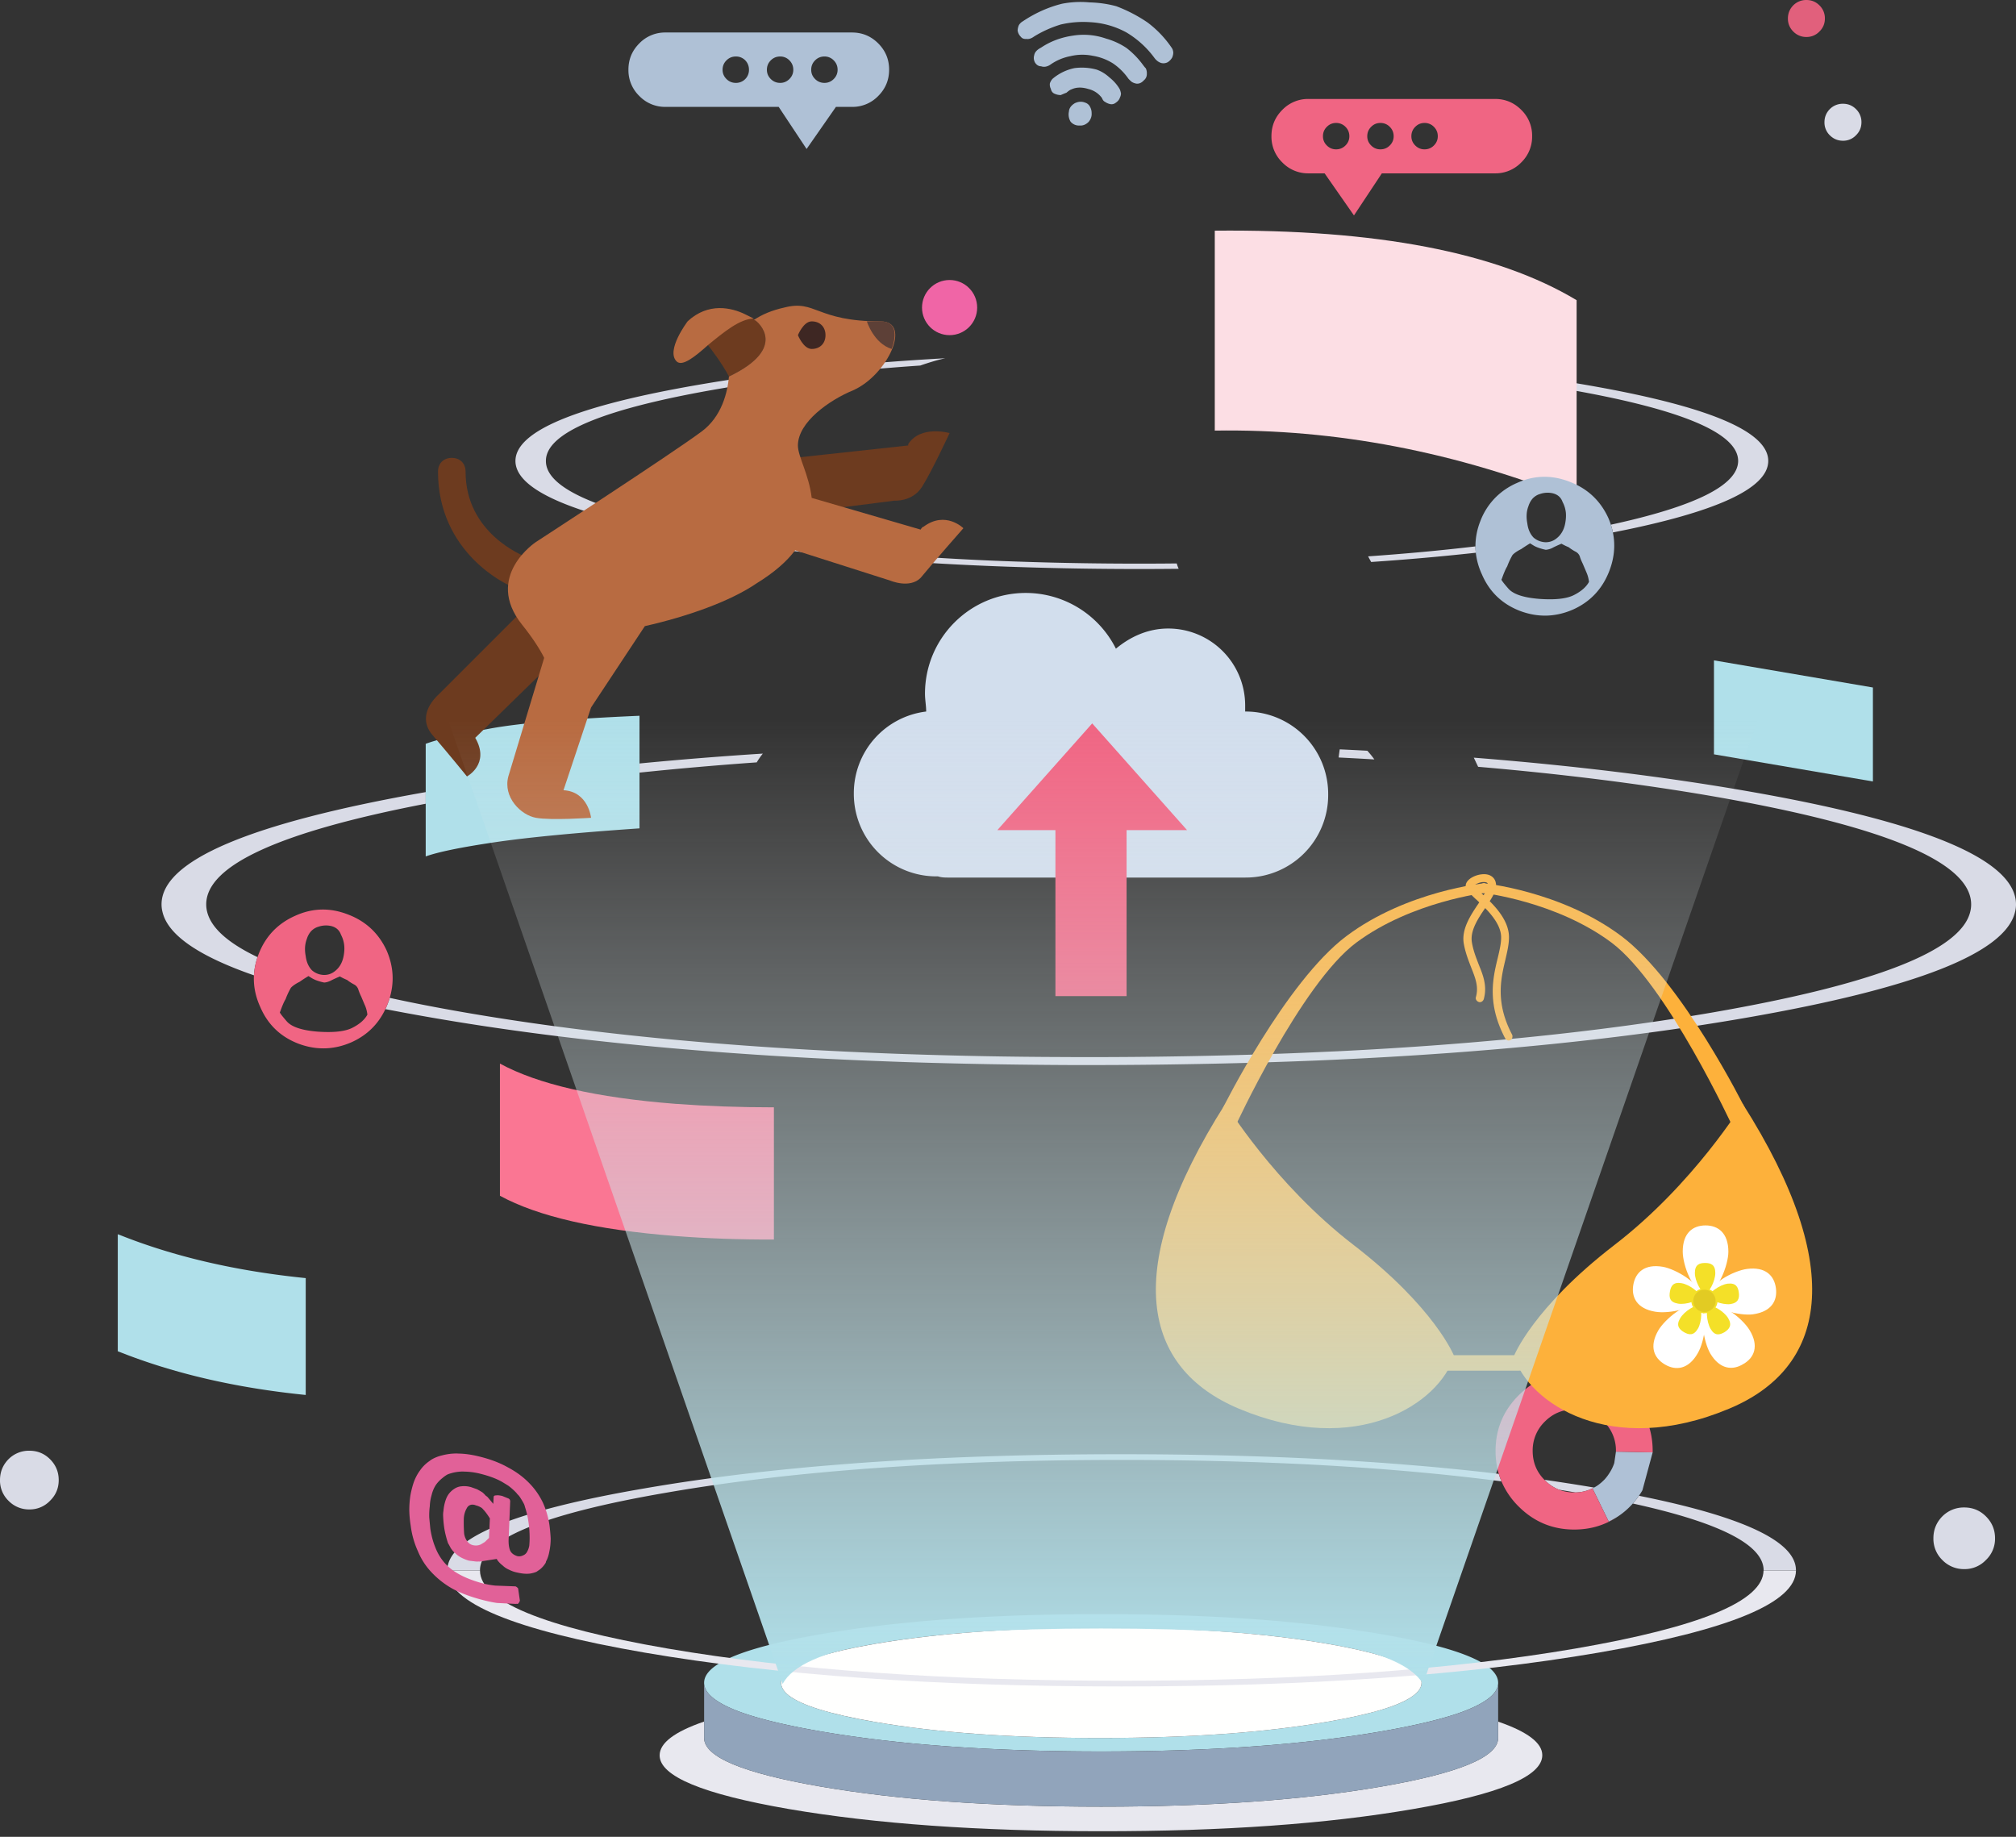
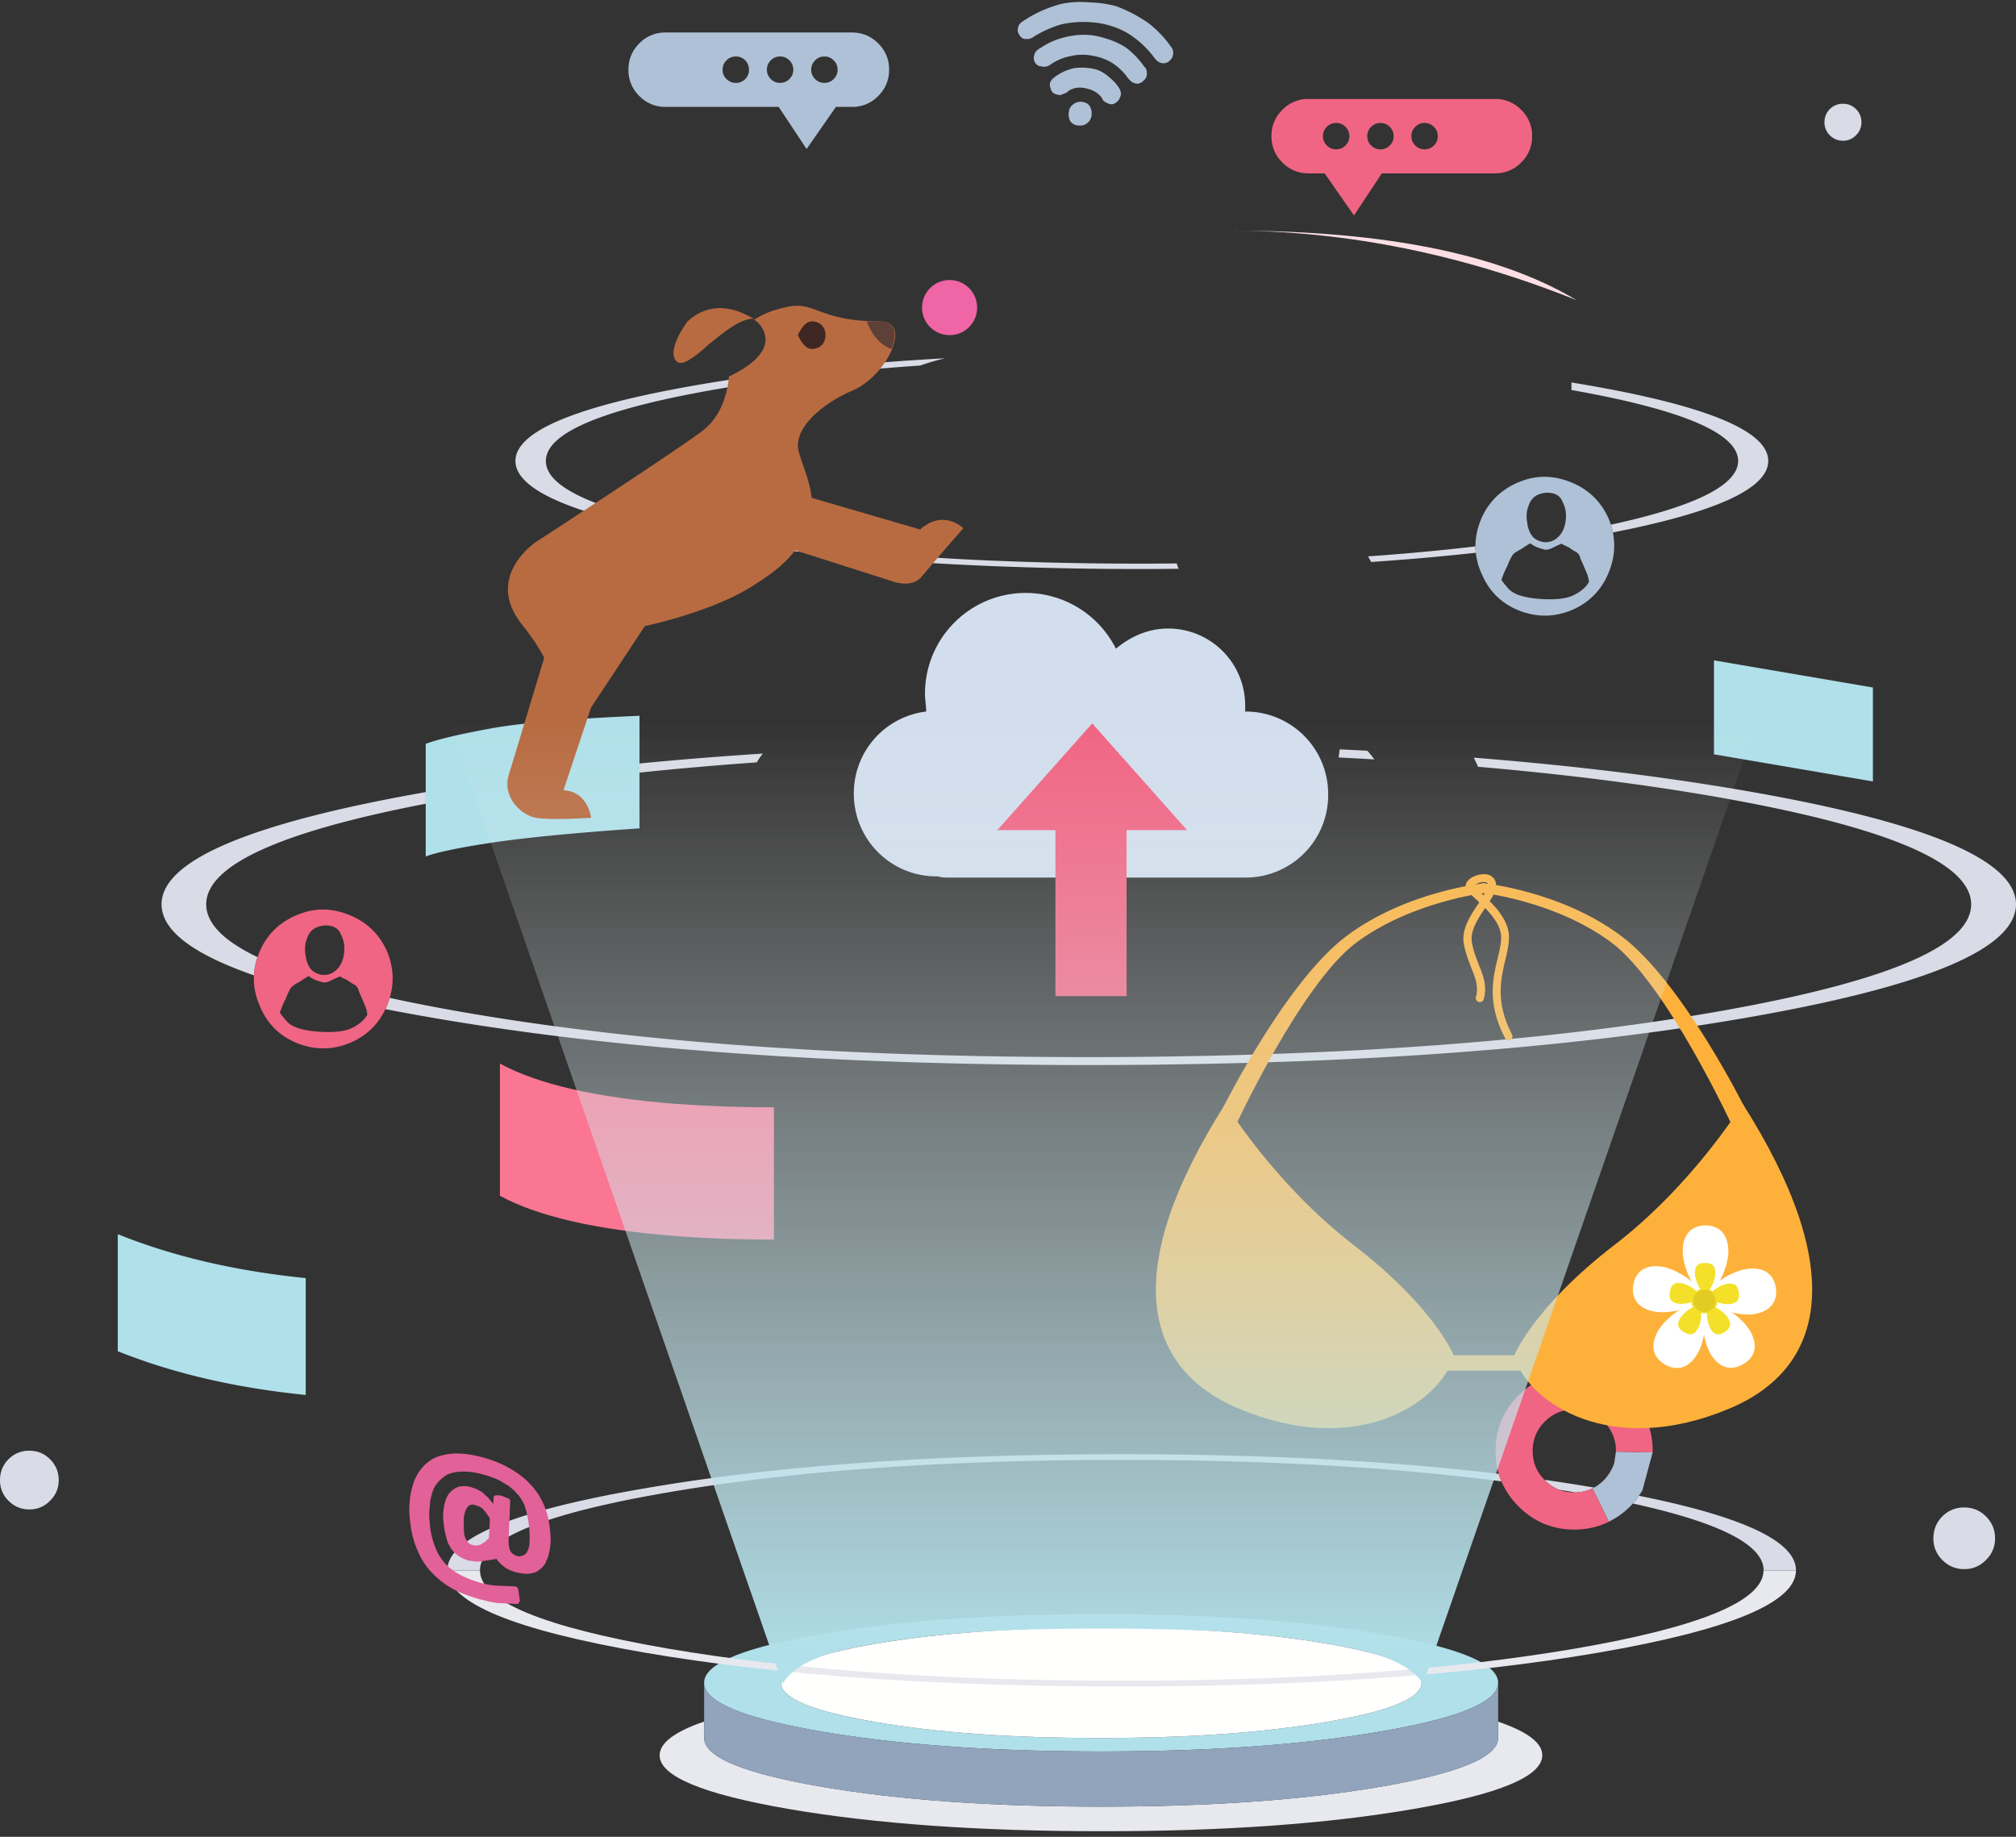
<svg xmlns="http://www.w3.org/2000/svg" xmlns:xlink="http://www.w3.org/1999/xlink" width="180" height="164" viewBox="0 0 180 164">
  <rect x="0" y="0" width="180" height="164" fill="#333333" stroke="none" />
  <defs>
    <path id="a" d="M6.864 1.734v-.02C6.86.926 6.352.533 5.342.533c-.149 0-.309.009-.48.026L.2.316 4.863.56c.17-.017.33-.026.48-.026 1.018 0 1.526.4 1.521 1.2" />
    <linearGradient id="b" x1="-416.893%" x2="-69.336%" y1="118.055%" y2="46.49%">
      <stop offset="0%" stop-color="#FFFFFE" />
      <stop offset="100%" stop-color="#71C6CD" />
    </linearGradient>
    <linearGradient id="d" x1="50%" x2="50%" y1="0%" y2="100%">
      <stop offset="0%" stop-color="#EEE" stop-opacity="0" />
      <stop offset="100%" stop-color="#B0E0EA" />
    </linearGradient>
  </defs>
  <g fill="none" fill-rule="evenodd">
-     <path fill="#E1607C" d="M159.635 1.651c0-.457.16-.848.478-1.174A1.619 1.619 0 0 1 161.286 0c.457 0 .845.16 1.163.477a1.6 1.6 0 0 1 .488 1.174c0 .457-.162.845-.488 1.163a1.566 1.566 0 0 1-1.163.488 1.6 1.6 0 0 1-1.173-.488 1.583 1.583 0 0 1-.478-1.163" />
    <path fill="#D9DBE6" d="M162.899 10.915c0-.457.159-.848.477-1.174a1.62 1.62 0 0 1 1.174-.477c.457 0 .844.159 1.163.477a1.6 1.6 0 0 1 .488 1.174c0 .457-.163.844-.488 1.163a1.565 1.565 0 0 1-1.163.488c-.457 0-.848-.163-1.174-.488a1.583 1.583 0 0 1-.477-1.163M172.625 137.346c0-.762.266-1.414.796-1.956a2.696 2.696 0 0 1 1.956-.796c.762 0 1.408.265 1.938.796.543.542.814 1.194.814 1.956a2.61 2.61 0 0 1-.814 1.938 2.61 2.61 0 0 1-1.938.814 2.668 2.668 0 0 1-1.956-.814 2.64 2.64 0 0 1-.796-1.938M0 132.148c0-.725.253-1.346.758-1.863a2.568 2.568 0 0 1 1.863-.758c.725 0 1.34.253 1.846.758.517.517.775 1.138.775 1.863 0 .725-.258 1.34-.775 1.846a2.486 2.486 0 0 1-1.846.775 2.54 2.54 0 0 1-1.863-.775A2.513 2.513 0 0 1 0 132.148M145.788 134.241c.195-.215.376-.446.544-.692 9.366 1.88 14.04 4.1 14.02 6.66v.016h-2.885v-.017c0-2.27-3.893-4.26-11.679-5.967m-7.895-2.118c1.515.217 2.994.448 4.434.693a3.571 3.571 0 0 1-1.673.437c-.476-.083-.957-.162-1.442-.24a3.7 3.7 0 0 1-1.278-.848l-.041-.042m-3.833.14c-9.78-1.274-21.083-1.912-33.906-1.912-15.835 0-29.346.968-40.533 2.901-11.187 1.913-16.775 4.231-16.764 6.956v.017H39.94v-.017c0-2.868 5.868-5.307 17.604-7.318 11.747-2.033 25.95-3.05 42.61-3.05 12.64 0 23.862.585 33.667 1.756.068.226.147.449.24.667M122.084 67.03c.234.259.443.517.627.775-1.055-.063-2.118-.12-3.19-.173.026-.22.058-.463.099-.726.826.039 1.647.08 2.464.124M50.53 43.615c1.122.727 2.77 1.416 4.945 2.069 2.335.7 5.277 1.356 8.827 1.97.843.144 1.7.281 2.572.412 6.487.989 13.756 1.654 21.807 1.994a319.326 319.326 0 0 0 16.385.247l.05.165c.037.109.078.213.123.313a330.158 330.158 0 0 1-16.368-.23c-8.615-.336-16.384-1.023-23.308-2.06a150.839 150.839 0 0 1-3.173-.512c-3.28-.567-6.07-1.168-8.365-1.805-2.194-.61-3.936-1.253-5.226-1.928-1.838-.96-2.764-1.984-2.777-3.075v-.016c0-2.66 5.456-4.929 16.368-6.808 6.517-1.123 13.852-1.911 22.006-2.365-.67.149-1.412.366-2.226.651-6.533.447-12.49 1.134-17.868 2.06-10.395 1.78-15.582 3.934-15.56 6.462v.016c.003.856.6 1.67 1.788 2.44m42.454 23.506c-2.425.02-4.81.06-7.154.115-.483-.238-.939-.46-1.368-.668 2.913-.073 5.888-.12 8.925-.14-.149.22-.283.45-.403.693m-24.874.164a6.365 6.365 0 0 0-.544.783c-3.607.257-7.096.562-10.467.915v-.816a335.19 335.19 0 0 1 11.01-.882M22.996 85.458a6.06 6.06 0 0 0-.322 1.624c-4.972-1.728-7.694-3.618-8.168-5.67a2.72 2.72 0 0 1-.082-.66c-.01-3.915 7.852-7.258 23.588-10.03v1.039c-13.076 2.52-19.61 5.518-19.599 8.991 0 .22.027.44.083.66.352 1.43 1.852 2.78 4.5 4.046m95.818 9.174l-.882.04c-3.788.16-7.69.273-11.703.339a490.81 490.81 0 0 1-8.778.082h-1.689c-2.562-.011-5.081-.038-7.558-.082-2.38-.043-4.72-.1-7.022-.173a534.5 534.5 0 0 1-2.958-.108c-14.906-.585-28.1-1.87-39.586-3.857a205.686 205.686 0 0 1-4.228-.774 7.389 7.389 0 0 0 .387-1.005c2.04.448 4.27.882 6.693 1.301 10.602 1.833 22.718 3.033 36.346 3.602a329.2 329.2 0 0 0 2.959.115 448.195 448.195 0 0 0 14.027.264c.791.006 1.585.008 2.382.008h.157a484.731 484.731 0 0 0 8.25-.074c4.288-.073 8.441-.202 12.461-.387.435-.02.87-.04 1.303-.058 12.492-.614 23.673-1.77 33.544-3.47 14.483-2.516 22.148-5.51 22.994-8.983.055-.22.083-.44.083-.66 0-3.769-7.693-6.989-23.077-9.659-6.425-1.107-13.405-1.983-20.943-2.629l-.387-.816c8.766.694 16.832 1.678 24.198 2.95C171.929 73.39 180 76.775 180 80.753c0 .22-.027.44-.082.66-.858 3.681-8.902 6.84-24.132 9.478-10.818 1.875-23.142 3.122-36.973 3.742m25.195-47.094a6.1 6.1 0 0 0-.181-.692c7.537-1.635 11.326-3.525 11.365-5.67v-.017c0-2.468-4.961-4.58-14.885-6.338v-.676c.41.068.817.137 1.22.206 10.913 1.88 16.363 4.149 16.352 6.808v.016c-.03 2.44-4.654 4.56-13.87 6.363m-12.24 1.813a220.9 220.9 0 0 1-9.346.824l-.272-.502c3.35-.234 6.544-.53 9.585-.89.002.19.012.379.033.568" />
-     <path fill="#FCDEE4" d="M140.77 26.803c-7.111-4.276-17.88-6.346-32.308-6.208v17.851c10.786-.172 21.556 1.898 32.307 6.208V26.803z" />
+     <path fill="#FCDEE4" d="M140.77 26.803c-7.111-4.276-17.88-6.346-32.308-6.208c10.786-.172 21.556 1.898 32.307 6.208V26.803z" />
    <path fill="#FA7693" d="M44.637 94.961c3.385 1.846 8.605 3.044 15.66 3.594 2.802.209 5.736.313 8.802.313v11.802c-3.066.01-6-.093-8.802-.313-7.055-.55-12.275-1.747-15.66-3.594V94.961z" />
    <path fill="#E8E8EF" d="M133.764 153.717c2.626.903 3.94 1.9 3.94 2.991.01 1.89-3.836 3.495-11.54 4.814-7.713 1.33-17.005 1.989-27.873 1.978-10.857 0-20.137-.66-27.84-1.978-7.704-1.33-11.555-2.93-11.555-4.797 0-1.101 1.324-2.106 3.972-3.017v1.467c0 1.693 3.462 3.138 10.385 4.336 6.934 1.197 15.29 1.796 25.071 1.796 9.758 0 18.105-.599 25.039-1.796 6.934-1.198 10.4-2.643 10.4-4.336v-1.458" />
    <path fill="#B0E0EA" d="M10.516 120.643v-10.451a.844.844 0 0 0 .165.066c4.869 1.945 10.407 3.23 16.616 3.857v10.434c-6.209-.626-11.747-1.907-16.616-3.84a.844.844 0 0 1-.165-.066m52.352 29.653v-.05c0-1.691 3.467-3.137 10.401-4.334 6.934-1.198 15.28-1.797 25.039-1.797 9.78 0 18.132.6 25.055 1.797 6.934 1.197 10.4 2.643 10.4 4.335v.05c-.032.867-.994 1.675-2.884 2.422-.089.035-.18.07-.272.108-1.713.628-4.128 1.213-7.244 1.755-6.934 1.198-15.28 1.797-25.039 1.797-9.78 0-18.137-.6-25.071-1.797-3.127-.544-5.547-1.131-7.261-1.764l-.256-.099c-1.879-.747-2.835-1.555-2.868-2.423m63.33 1.088c.483-.362.725-.741.725-1.137 0-1.352-2.797-2.511-8.39-3.478-5.583-.967-12.318-1.45-20.209-1.45-7.868.01-14.599.494-20.192 1.45-5.594.967-8.39 2.126-8.39 3.478 0 .396.23.775.692 1.137.186.144.408.283.668.42 1.346.72 3.684 1.366 7.013 1.937 5.594.967 12.335 1.445 20.226 1.434 7.868 0 14.598-.483 20.192-1.45 3.3-.567 5.625-1.202 6.972-1.904.27-.143.5-.289.693-.437M38.01 71.761v-5.35c1.066-.395 2.934-.84 5.604-1.334 2.67-.506 7.165-.896 13.484-1.17V73.96c-5.725.396-10.06.814-13.006 1.253-2.956.44-4.983.857-6.082 1.253V71.76m129.214-1.987l-14.192-2.423v-8.39l14.192 2.423v8.39" />
    <path fill="#91A4BB" d="M62.868 153.708v-3.412c.033.868.99 1.676 2.868 2.423l.256.1c1.714.632 4.134 1.22 7.26 1.763 6.935 1.198 15.292 1.797 25.072 1.797 9.758 0 18.105-.6 25.039-1.797 3.116-.542 5.531-1.127 7.244-1.755l.272-.108c1.89-.747 2.852-1.555 2.885-2.423v4.88c0 1.692-3.467 3.137-10.401 4.335-6.934 1.197-15.28 1.796-25.039 1.796-9.78 0-18.137-.599-25.071-1.796-6.923-1.198-10.385-2.643-10.385-4.336v-1.467" />
    <path fill="#AFC1D6" d="M64.516 6.23c0 .32.116.594.347.825.23.23.51.346.84.346a1.153 1.153 0 0 0 1.17-1.17c0-.33-.11-.61-.329-.841a1.145 1.145 0 0 0-.84-.346c-.33 0-.61.115-.841.346-.231.23-.347.51-.347.84zm14.869 0c0 .913-.325 1.693-.973 2.341a3.19 3.19 0 0 1-2.34.973h-1.435l-2.62 3.758-2.49-3.758H59.423a3.19 3.19 0 0 1-2.34-.973 3.191 3.191 0 0 1-.973-2.34v-.017c0-.912.324-1.692.972-2.34a3.191 3.191 0 0 1 2.341-.973h16.648c.913 0 1.693.324 2.341.972.648.649.973 1.429.973 2.341v.016zm-6.61-.84c-.231.23-.346.51-.346.84 0 .32.115.594.346.825.23.23.51.346.84.346.32 0 .594-.116.825-.346.23-.231.346-.506.346-.825 0-.33-.116-.61-.346-.84a1.125 1.125 0 0 0-.825-.346c-.33 0-.61.115-.84.346zm-3.956 0c-.231.23-.346.51-.346.84 0 .32.115.594.346.825.23.23.51.346.84.346.32 0 .594-.116.825-.346.23-.231.346-.506.346-.825 0-.33-.116-.61-.346-.84a1.125 1.125 0 0 0-.825-.346c-.33 0-.61.115-.84.346zM94.846.33A8.584 8.584 0 0 1 97.27.213c.846.022 1.649.137 2.407.346.989.374 1.918.857 2.786 1.45a9.447 9.447 0 0 1 2.142 2.242c.077.1.127.231.149.396.01.132-.017.286-.083.462a1.137 1.137 0 0 1-.412.445.796.796 0 0 1-.527.082c-.242-.055-.456-.203-.643-.445a8.485 8.485 0 0 0-2.539-2.308 7.598 7.598 0 0 0-3.28-.906 8.792 8.792 0 0 0-2.571.214c-.857.264-1.649.621-2.374 1.071-.242.176-.467.248-.676.215-.22.021-.39-.044-.51-.198a.975.975 0 0 1-.28-.56c.01-.176.049-.336.115-.479a.986.986 0 0 1 .362-.346c1.1-.736 2.27-1.258 3.511-1.566zm3.066 5.884c.407.143.786.373 1.137.692.385.308.687.649.907 1.022.055.1.099.237.132.412a.847.847 0 0 1-.099.38c-.055.175-.181.33-.38.461a.578.578 0 0 1-.477.115 1.226 1.226 0 0 1-.462-.197c-.12-.055-.214-.17-.28-.347a2.102 2.102 0 0 0-1.22-.807c-.571-.176-1.071-.165-1.5.033-.11.033-.258.132-.445.296-.253.1-.423.17-.51.215-.188 0-.369-.039-.545-.116-.187-.077-.302-.225-.346-.445a.816.816 0 0 1-.082-.494c.077-.209.181-.363.313-.462a4.386 4.386 0 0 1 1.88-.89 5 5 0 0 1 1.977.132zm1.45-.56a4.85 4.85 0 0 0-1.813-.676 4.54 4.54 0 0 0-1.961.033 4.625 4.625 0 0 0-1.846.79c-.275.166-.539.204-.791.116-.21 0-.385-.104-.528-.313a.839.839 0 0 1-.082-.676c.044-.263.247-.489.61-.676.835-.56 1.785-.917 2.851-1.071a6.054 6.054 0 0 1 2.95.264 6.39 6.39 0 0 1 1.83.84c.528.407.995.88 1.402 1.418.186.253.29.38.313.38.077.164.11.334.099.51a.705.705 0 0 1-.264.577c-.198.22-.418.319-.66.297a1.182 1.182 0 0 1-.412-.149 2.67 2.67 0 0 1-.313-.296 5.296 5.296 0 0 0-1.384-1.368zm-3.395 3.56c.318-.154.626-.17.923-.05a.718.718 0 0 1 .412.33c.11.187.165.385.165.594.022.285-.066.55-.264.79-.242.242-.51.353-.807.33a.971.971 0 0 1-.808-.346 1.25 1.25 0 0 1-.148-.906c.021-.297.197-.544.527-.742zm50.365 124.335c-.168.246-.35.477-.544.692a6.683 6.683 0 0 1-1.442 1.228c-.227.14-.463.27-.709.388l-1.45-2.967a2.7 2.7 0 0 0 .14-.074c.106-.056.208-.117.305-.182.196-.136.383-.292.56-.47l.058-.057c.162-.174.307-.363.437-.569a3.79 3.79 0 0 0 .445-.915l.148-1.013 3.28.065-.914 3.38a5.23 5.23 0 0 1-.314.494zm-5.002-83.192c-.143-.297-.231-.511-.264-.643a.772.772 0 0 0-.363-.445 3.933 3.933 0 0 1-.643-.412 5.051 5.051 0 0 1-.642-.313c-.308.131-.55.241-.726.33a1.602 1.602 0 0 1-.676.214 4.541 4.541 0 0 1-.741-.215 2.276 2.276 0 0 1-.346-.165 18.25 18.25 0 0 1-.314-.197 15.639 15.639 0 0 0-.79.51c-.352.176-.61.352-.776.528a6.533 6.533 0 0 0-.478 1.022c-.131.209-.285.56-.461 1.055a.868.868 0 0 1-.05.115c-.022.044.187.32.627.825.44.494 1.357.796 2.753.906 1.395.1 2.417-.01 3.065-.33.66-.33 1.116-.725 1.369-1.186a2.871 2.871 0 0 0-.215-.824l-.33-.775zm-1.987-2.662c.23-.304.375-.686.437-1.146.044-.283.052-.555.025-.816a2.607 2.607 0 0 0-.289-.915c-.142-.406-.433-.665-.873-.774a2.08 2.08 0 0 0-1.154.066c-.23.065-.44.192-.626.379-.124.137-.223.289-.297.453-.04.081-.073.166-.099.255-.176.451-.209.962-.099 1.533.066.528.253.95.56 1.27l.083.066c.279.21.598.326.956.346.396.01.747-.116 1.055-.38.121-.098.228-.211.321-.337zm.965-4.616c1.51.615 2.61 1.672 3.296 3.173a6.65 6.65 0 0 1 .404 1.286c.233 1.139.126 2.287-.321 3.445-.616 1.593-1.687 2.736-3.214 3.429-1.572.692-3.16.736-4.764.132-1.594-.616-2.725-1.704-3.396-3.264a6.21 6.21 0 0 1-.544-1.929c-.02-.19-.031-.379-.033-.568a6.096 6.096 0 0 1 .429-2.234 6.022 6.022 0 0 1 1.442-2.209 6.186 6.186 0 0 1 1.838-1.22c1.527-.692 3.088-.73 4.681-.115.061.023.122.048.182.074z" />
    <path fill="#F06583" d="M28.418 82.747c-.231.066-.44.192-.627.379a1.809 1.809 0 0 0-.395.709c-.176.45-.21.961-.1 1.533.067.527.254.95.561 1.269.297.253.643.39 1.039.412.395.011.747-.115 1.055-.379.417-.34.67-.835.758-1.484.099-.637.01-1.214-.264-1.73-.143-.407-.434-.665-.874-.775a2.08 2.08 0 0 0-1.153.066zm3.61 5.703a.722.722 0 0 1-.033-.099.772.772 0 0 0-.363-.445 3.933 3.933 0 0 1-.643-.412 5.051 5.051 0 0 1-.643-.313c-.307.132-.55.242-.725.33a1.86 1.86 0 0 1-.453.181 1.21 1.21 0 0 1-.223.033 4.541 4.541 0 0 1-.742-.214 2.68 2.68 0 0 1-.486-.256 5.674 5.674 0 0 1-.173-.107l-.058.033a11.63 11.63 0 0 0-.733.478c-.316.158-.555.314-.717.47l-.058.057a6.49 6.49 0 0 0-.478 1.022c-.132.21-.286.56-.462 1.055a.887.887 0 0 1-.049.116c-.022.044.187.319.626.824.44.494 1.358.796 2.753.907 1.396.098 2.418-.011 3.066-.33.66-.33 1.115-.725 1.368-1.187a2.86 2.86 0 0 0-.214-.824l-.025-.05-.305-.725a4.718 4.718 0 0 1-.23-.544zm88.45-76.285c0-.33-.115-.61-.346-.841a1.145 1.145 0 0 0-.84-.346c-.32 0-.594.115-.825.346-.23.23-.346.51-.346.84 0 .32.115.594.346.825.23.23.506.346.824.346.33 0 .61-.116.84-.346.232-.231.347-.506.347-.824zm27.082 117.51l-3.28-.065v-.066a3.572 3.572 0 0 0-1.088-2.621 3.572 3.572 0 0 0-2.62-1.088c-1.033 0-1.913.362-2.638 1.088a3.572 3.572 0 0 0-1.088 2.62c0 1.015.349 1.875 1.047 2.58l.041.042c.383.383.81.666 1.278.848.42.16.873.24 1.36.24h.082a3.571 3.571 0 0 0 1.533-.363l1.45 2.967c.246-.118.482-.248.71-.388-1.116.731-2.38 1.097-3.792 1.097-1.934 0-3.588-.687-4.962-2.06a6.991 6.991 0 0 1-1.533-2.243 6.464 6.464 0 0 1-.239-.667 7.16 7.16 0 0 1-.288-2.052c0-1.934.687-3.589 2.06-4.962 1.374-1.374 3.028-2.06 4.962-2.06 1.934 0 3.588.686 4.961 2.06 1.363 1.373 2.044 3.028 2.044 4.962v.131zM22.673 87.082a6.06 6.06 0 0 1 .42-1.896c.616-1.593 1.71-2.736 3.28-3.428 1.528-.692 3.089-.731 4.682-.115 1.604.604 2.764 1.686 3.478 3.247.597 1.389.684 2.79.264 4.203a7.229 7.229 0 0 1-.388 1.006c-.634 1.345-1.636 2.328-3.008 2.95-1.571.692-3.16.736-4.764.132-1.593-.616-2.725-1.703-3.395-3.264-.43-.938-.619-1.883-.569-2.835zm101.761-74.917c0-.33-.115-.61-.346-.841a1.145 1.145 0 0 0-.84-.346c-.32 0-.594.115-.825.346-.23.23-.346.51-.346.84 0 .32.115.594.346.825.23.23.506.346.824.346.33 0 .61-.116.84-.346.232-.231.347-.506.347-.824zm3.94 0c0-.33-.116-.61-.347-.841a1.145 1.145 0 0 0-.84-.346c-.319 0-.594.115-.824.346-.231.23-.347.51-.347.84 0 .32.116.594.347.825.23.23.505.346.824.346.33 0 .61-.116.84-.346.231-.231.347-.506.347-.824zm5.11-3.33c.912 0 1.692.324 2.34.972a3.19 3.19 0 0 1 .973 2.341v.017a3.19 3.19 0 0 1-.973 2.34 3.19 3.19 0 0 1-2.34.973h-10.105l-2.489 3.758-2.62-3.758h-1.435a3.191 3.191 0 0 1-2.34-.973 3.19 3.19 0 0 1-.973-2.34v-.017c0-.912.324-1.692.973-2.34a3.192 3.192 0 0 1 2.34-.973h16.649z" />
    <g transform="translate(83.407 26.852)">
      <mask id="c" fill="#fff">
        <use xlink:href="#a" />
      </mask>
      <path fill="url(#b)" d="M6.864 1.734v-.02C6.86.926 6.352.533 5.342.533c-.149 0-.309.009-.48.026L.2.316 4.863.56c.17-.017.33-.026.48-.026 1.018 0 1.526.4 1.521 1.2" mask="url(#c)" />
    </g>
    <path fill="#FFFFFE" d="M69.742 150.214c.044-1.338 2.84-2.486 8.39-3.445 5.593-.956 12.324-1.44 20.192-1.45 7.89 0 14.626.483 20.209 1.45 5.55.96 8.346 2.107 8.39 3.445v.033c0 .396-.242.775-.725 1.137-1.143.88-3.698 1.66-7.665 2.34-5.594.968-12.324 1.451-20.192 1.451-7.89.011-14.632-.467-20.226-1.434-3.967-.681-6.527-1.467-7.68-2.357-.462-.362-.693-.741-.693-1.137v-.033" />
    <path fill="#E8E8EF" d="M57.55 147.552c11.754 2.015 25.95 3.022 42.587 3.022 16.666 0 30.869-1.007 42.608-3.022 11.711-2.024 17.58-4.464 17.61-7.32h-2.896c-.043 2.714-5.643 5.034-16.8 6.959-11.187 1.915-24.687 2.873-40.5 2.873-15.829 0-29.343-.958-40.543-2.873-11.158-1.925-16.744-4.245-16.759-6.96h-2.916c.029 2.857 5.898 5.297 17.609 7.321" />
    <path fill="#E16198" d="M43.659 137.315l.08-1.745c-.225-.36-.429-.632-.61-.816a.652.652 0 0 0-.225-.184 1.638 1.638 0 0 0-.418-.163.699.699 0 0 0-.289-.066.542.542 0 0 0-.514.31c-.171.29-.262.615-.273.975-.01.426 0 .862.032 1.31.043.284.155.536.337.753.129.15.295.244.499.28.235.044.455.017.658-.079l.353-.215.37-.36zm5.509.036c0 .406-.038.788-.113 1.144-.064.37-.166.676-.305.919a.348.348 0 0 1-.048.153c-.14.22-.305.408-.498.561l-.305.21c-.172.07-.354.122-.546.154-.321.047-.707.019-1.157-.085a2.727 2.727 0 0 1-.738-.253 1.85 1.85 0 0 1-.579-.381 2.322 2.322 0 0 1-.45-.45 3.59 3.59 0 0 1-.08-.134l-1.542.238-.047-.012a1.248 1.248 0 0 1-.274.003l-.61-.074a3.532 3.532 0 0 1-.69-.275c-.193-.1-.37-.228-.53-.386l-.065-.048a2.138 2.138 0 0 1-.353-.428l-.161-.301a.76.76 0 0 1-.112-.24 8.613 8.613 0 0 1-.29-1.171 9.951 9.951 0 0 1-.112-1.23c0-.131.011-.255.032-.371a3.91 3.91 0 0 1 .241-1.082c.15-.383.407-.686.771-.91a1.34 1.34 0 0 1 .627-.201c.192-.022.401-.012.626.029.064.015.123.029.177.04l.546.193c.15.078.31.17.481.276.097.077.199.177.305.3.054.035.108.075.161.12l.514.614.032-.603c0-.098.065-.15.193-.153l.016.003c.107-.03.29-.015.546.044l.016.004.562.228c.054.035.091.07.113.109l.032.106-.145 3.544c0 .395.054.704.161.927.118.214.327.367.626.458a.739.739 0 0 0 .499-.066.664.664 0 0 0 .353-.298c.107-.184.176-.377.209-.578.02-.237.032-.465.032-.685 0-.506-.038-.998-.113-1.477a7.402 7.402 0 0 0-.305-1.29 1.438 1.438 0 0 0-.08-.25 6.468 6.468 0 0 0-.321-.552 1.72 1.72 0 0 0-.194-.259.772.772 0 0 1-.144-.164 5.327 5.327 0 0 0-.74-.665 24.538 24.538 0 0 0-.609-.372c-.503-.281-1.157-.52-1.96-.716a6.23 6.23 0 0 0-1.333-.176.294.294 0 0 1-.096-.006 3.778 3.778 0 0 0-1.124.153 2.393 2.393 0 0 0-.338.12 3.02 3.02 0 0 0-.449.324c-.246.196-.45.419-.61.667-.15.251-.263.533-.338.845a3.97 3.97 0 0 0-.16.985 6.3 6.3 0 0 0-.049 1.011c.032.348.065.685.097 1.011.096.616.246 1.173.45 1.67.203.52.481.98.835 1.38.364.413.83.768 1.397 1.064.546.291 1.22.546 2.024.764.428.099.797.162 1.108.19l1.799.069.096.055a.958.958 0 0 1 .129.129l.16 1.108-.112.205c-.01.02-.048.044-.113.073l-.064-.015-.096.01-1.654-.084c-.354-.049-.761-.132-1.221-.25-1.017-.256-1.911-.583-2.682-.98a7.726 7.726 0 0 1-1.928-1.484 6.096 6.096 0 0 1-1.236-1.901 7.866 7.866 0 0 1-.643-2.275 9.94 9.94 0 0 1-.128-1.381c0-.45.032-.888.096-1.313.075-.422.177-.822.305-1.198.14-.386.327-.739.562-1.058a3.25 3.25 0 0 1 .836-.829c.053-.043.117-.088.192-.137.278-.166.594-.291.948-.374a5.093 5.093 0 0 1 1.285-.166c.053.002.112.004.176.009.546.005 1.151.09 1.816.253 1.006.243 1.868.57 2.585.976.739.39 1.37.855 1.895 1.394a6.399 6.399 0 0 1 1.221 1.732c.289.628.487 1.294.594 2 .054.419.091.824.113 1.213z" />
    <g fill-rule="nonzero">
      <g fill="#FDB13B">
        <path d="M120.85 111.152c-7.068-5.434-11.44-12.607-11.44-12.607-9.424 14.835-7.386 23.622 1.21 27.23 10.569 4.436 17.955-.51 19.207-4.712 0 0-1.698-4.308-8.978-9.911zM155.593 98.545s-4.372 7.173-11.44 12.607c-7.28 5.603-8.978 9.911-8.978 9.911 1.253 4.203 8.638 9.148 19.208 4.712 8.596-3.587 10.633-12.395 1.21-27.23z" />
        <path d="M120.213 83.582c-5.434 4.075-11.037 15.366-11.037 15.366l1.061 1.74s5.922-12.861 10.867-16.533c4.945-3.672 11.503-4.436 11.503-4.436v-.87s-6.961.658-12.394 4.733z" />
        <path d="M144.769 83.582c-5.434-4.075-12.395-4.733-12.395-4.733v.87s6.558.743 11.503 4.436 10.867 16.533 10.867 16.533l1.061-1.74s-5.603-11.291-11.036-15.366zM135.6 121h-6.707c-1.443 0-1.443 1.38 0 1.38h6.707c1.443 0 1.443-1.38 0-1.38z" />
      </g>
      <path fill="#FDB13B" d="M135.006 92.369c-1.507-2.866-.998-4.988-.595-6.686.17-.743.34-1.443.319-2.101-.043-1.21-.892-2.292-1.72-3.12.383-.594.637-1.125.552-1.592-.085-.573-.594-.891-1.273-.806-.637.063-1.465.488-1.422 1.082.021.318.34.594.891 1.125.106.085.213.191.319.297-.022.021-.022.043-.043.064-.7 1.04-1.57 2.313-1.337 3.629.149.828.425 1.507.658 2.122.382.955.68 1.72.425 2.632-.064.191.063.382.254.446s.382-.064.446-.255c.318-1.146-.043-2.101-.446-3.077-.233-.616-.488-1.231-.615-1.995-.17-1.02.53-2.101 1.188-3.057.7.722 1.38 1.613 1.422 2.526.022.552-.127 1.189-.297 1.91-.446 1.825-.976 4.096.658 7.195a.35.35 0 0 0 .318.191c.064 0 .107-.021.17-.042a.396.396 0 0 0 .128-.488zm-2.547-12.438c-.085-.085-.17-.148-.234-.212-.233-.233-.53-.488-.636-.637.148-.148.636-.382 1.018-.318.191.021.234.106.234.212.042.213-.128.573-.382.955z" />
      <g transform="translate(145.66 109.411)">
        <path fill="#FFF" d="M6.622 0C5.497 0 4.584.658 4.584 2.335c0 1.23.913 3.671 2.038 3.693 1.125 0 2.037-2.547 2.037-3.672C8.66.679 7.747 0 6.622 0z" />
        <path fill="#F4E028" d="M6.58 3.353c-.51 0-.913.149-.913.892s.615 1.825.912 1.825c.319 0 .913-1.061.913-1.825 0-.743-.403-.892-.913-.892z" />
        <path fill="#FFF" d="M12.904 5.603c-.148-1.125-.934-1.931-2.568-1.719-1.21.149-3.523 1.38-3.396 2.504.149 1.125 2.78 1.698 3.905 1.55 1.656-.234 2.208-1.21 2.06-2.335z" />
        <path fill="#F4E028" d="M9.593 6.006c-.063-.509-.255-.891-.997-.806-.743.106-1.72.849-1.677 1.146.042.318 1.189.764 1.91.68.722-.107.828-.531.764-1.02z" />
        <path fill="#FFF" d="M10.548 9.338c-.636-1.04-2.674-2.674-3.65-2.1-.955.572-.425 3.225.148 4.202.85 1.422 1.995 1.528 2.95.934.977-.552 1.422-1.614.552-3.036z" />
        <path fill="#F4E028" d="M8.638 8.277c-.382-.636-1.464-1.23-1.719-1.082-.276.17-.233 1.38.149 2.037.382.658.806.552 1.252.298.424-.276.7-.616.318-1.253z" />
        <path fill="#FFF" d="M6.006 7.216c-.976-.573-3.035 1.167-3.608 2.165-.827 1.443-.382 2.462.595 3.035.976.573 2.1.446 2.928-.998.616-1.04 1.062-3.629.085-4.202z" />
        <path fill="#F4E028" d="M6.049 7.195c-.276-.17-1.337.467-1.698 1.104-.382.636-.085.976.34 1.23.445.255.87.34 1.252-.318.36-.615.382-1.846.106-2.016z" />
        <g>
          <path fill="#FFF" d="M2.802 3.693C1.167 3.417.36 4.203.17 5.306-.021 6.41.488 7.428 2.122 7.704c1.21.212 3.778-.276 3.97-1.38.19-1.103-2.166-2.44-3.29-2.631z" />
          <path fill="#F4E028" d="M4.478 5.157c-.743-.127-.955.255-1.04.764-.085.51-.021.934.722 1.062.743.127 1.889-.297 1.952-.595.064-.34-.89-1.103-1.634-1.23z" />
        </g>
        <ellipse cx="6.522" cy="6.739" fill="#F4E028" rx="1.104" ry="1.167" transform="rotate(-89.882 6.522 6.739)" />
        <ellipse cx="6.522" cy="6.739" fill="#E2CB23" rx="1" ry="1" transform="rotate(-89.878 6.522 6.739)" />
      </g>
    </g>
    <g fill-rule="nonzero">
      <path fill="#D2DEED" d="M111.176 63.53V63a6.869 6.869 0 0 0-6.882-6.882c-1.8 0-3.388.74-4.659 1.8a9.006 9.006 0 0 0-8.047-4.977c-4.976 0-9 4.024-9 9 0 .53.106 1.059.106 1.588a7.34 7.34 0 0 0-6.459 7.306 7.366 7.366 0 0 0 7.412 7.412h.106c.318.106.635.106.953.106h26.47a7.366 7.366 0 0 0 7.412-7.412 7.366 7.366 0 0 0-7.412-7.412z" />
      <path fill="#F06583" d="M105.988 74.118l-8.47-9.53-8.47 9.53h5.187V88.94h6.353V74.118z" />
    </g>
    <g fill-rule="nonzero" transform="translate(38 25)">
-       <path fill="#6D3B1F" d="M14.774 30.78L4.432 40.876c1.355 2.339-.738 3.447-.738 3.447s-1.601-1.97-3.078-3.694c-.862-.985-.862-2.339.615-3.693l8.619-8.619 6.155 2.463h-1.23zm32.011-17.114s-2.585-.739-3.693.985v.123l-11.327 1.231.492 4.925L41.86 19.7s1.601.123 2.463-1.231c.862-1.354 2.462-4.802 2.462-4.802zM9.726 26.347c.247-.615-.123-1.354-.738-1.6-.247-.123-5.418-2.093-5.418-7.633 0-.74-.492-1.232-1.23-1.232-.74 0-1.232.493-1.232 1.232 0 7.264 6.156 10.095 6.525 10.218.123 0 .862-.123.985-.123.493-.123.985-.37 1.108-.862zM29.55 3.694s-3.325-2.586-6.156 0c0 0 2.462 2.585 3.693 4.924 5.417-2.585 2.463-4.924 2.463-4.924z" />
      <circle cx="46.785" cy="2.462" r="2.462" fill="#F065A6" />
      <path fill="#B86B41" d="M48.016 22.161s-2.708 3.078-3.816 4.433c-.985.985-2.709.246-2.709.246l-8.495-2.709c-.739.985-1.847 1.97-3.447 2.955-2.34 1.6-6.156 2.955-9.973 3.817l-4.802 7.264-2.462 7.387c2.216.123 2.462 2.462 2.462 2.462s-3.57.247-4.924 0c-1.355-.246-2.955-1.846-2.463-3.693l3.201-10.588c-.37-.74-.985-1.724-1.97-2.955-3.447-4.31 1.232-7.387 1.232-7.387s11.942-7.757 14.774-9.85c1.847-1.354 2.34-3.57 2.462-4.925 5.417-2.585 2.463-4.924 2.463-4.924s-.124-.124-.247-.124c.739-.492 1.6-.861 2.709-1.108 2.832-.738 2.832 1.232 8.618 1.232 2.832 0 .616 4.801-2.462 6.156-2.093.861-4.925 2.831-4.925 4.924 0 .985.985 2.586 1.231 4.679l9.727 2.832s.123-.247.246-.247c1.97-1.477 3.57.123 3.57.123zM25.24 5.787c1.355-1.108 2.832-2.34 4.063-2.34l-.738-.369c-1.232-.616-3.325-1.108-5.171.616 0 0-1.97 2.585-.985 3.57.492.492 1.6-.37 2.831-1.477z" />
      <path fill="#5D4037" d="M40.63 3.694h-1.232s.616 1.97 2.216 2.462c.493-1.354.37-2.462-.985-2.462z" />
      <path fill="#3E2723" d="M35.705 4.925c0 .738-.493 1.231-1.232 1.231-.738 0-1.23-1.231-1.23-1.231s.492-1.231 1.23-1.231c.739 0 1.232.492 1.232 1.23z" />
    </g>
    <path fill="url(#d)" d="M39.882 63.906H157.06l-30 86.447c-1.924-3.3-11.51-4.95-28.76-4.95-17.249 0-26.72 1.65-28.417 4.95l-30-86.447z" />
  </g>
</svg>